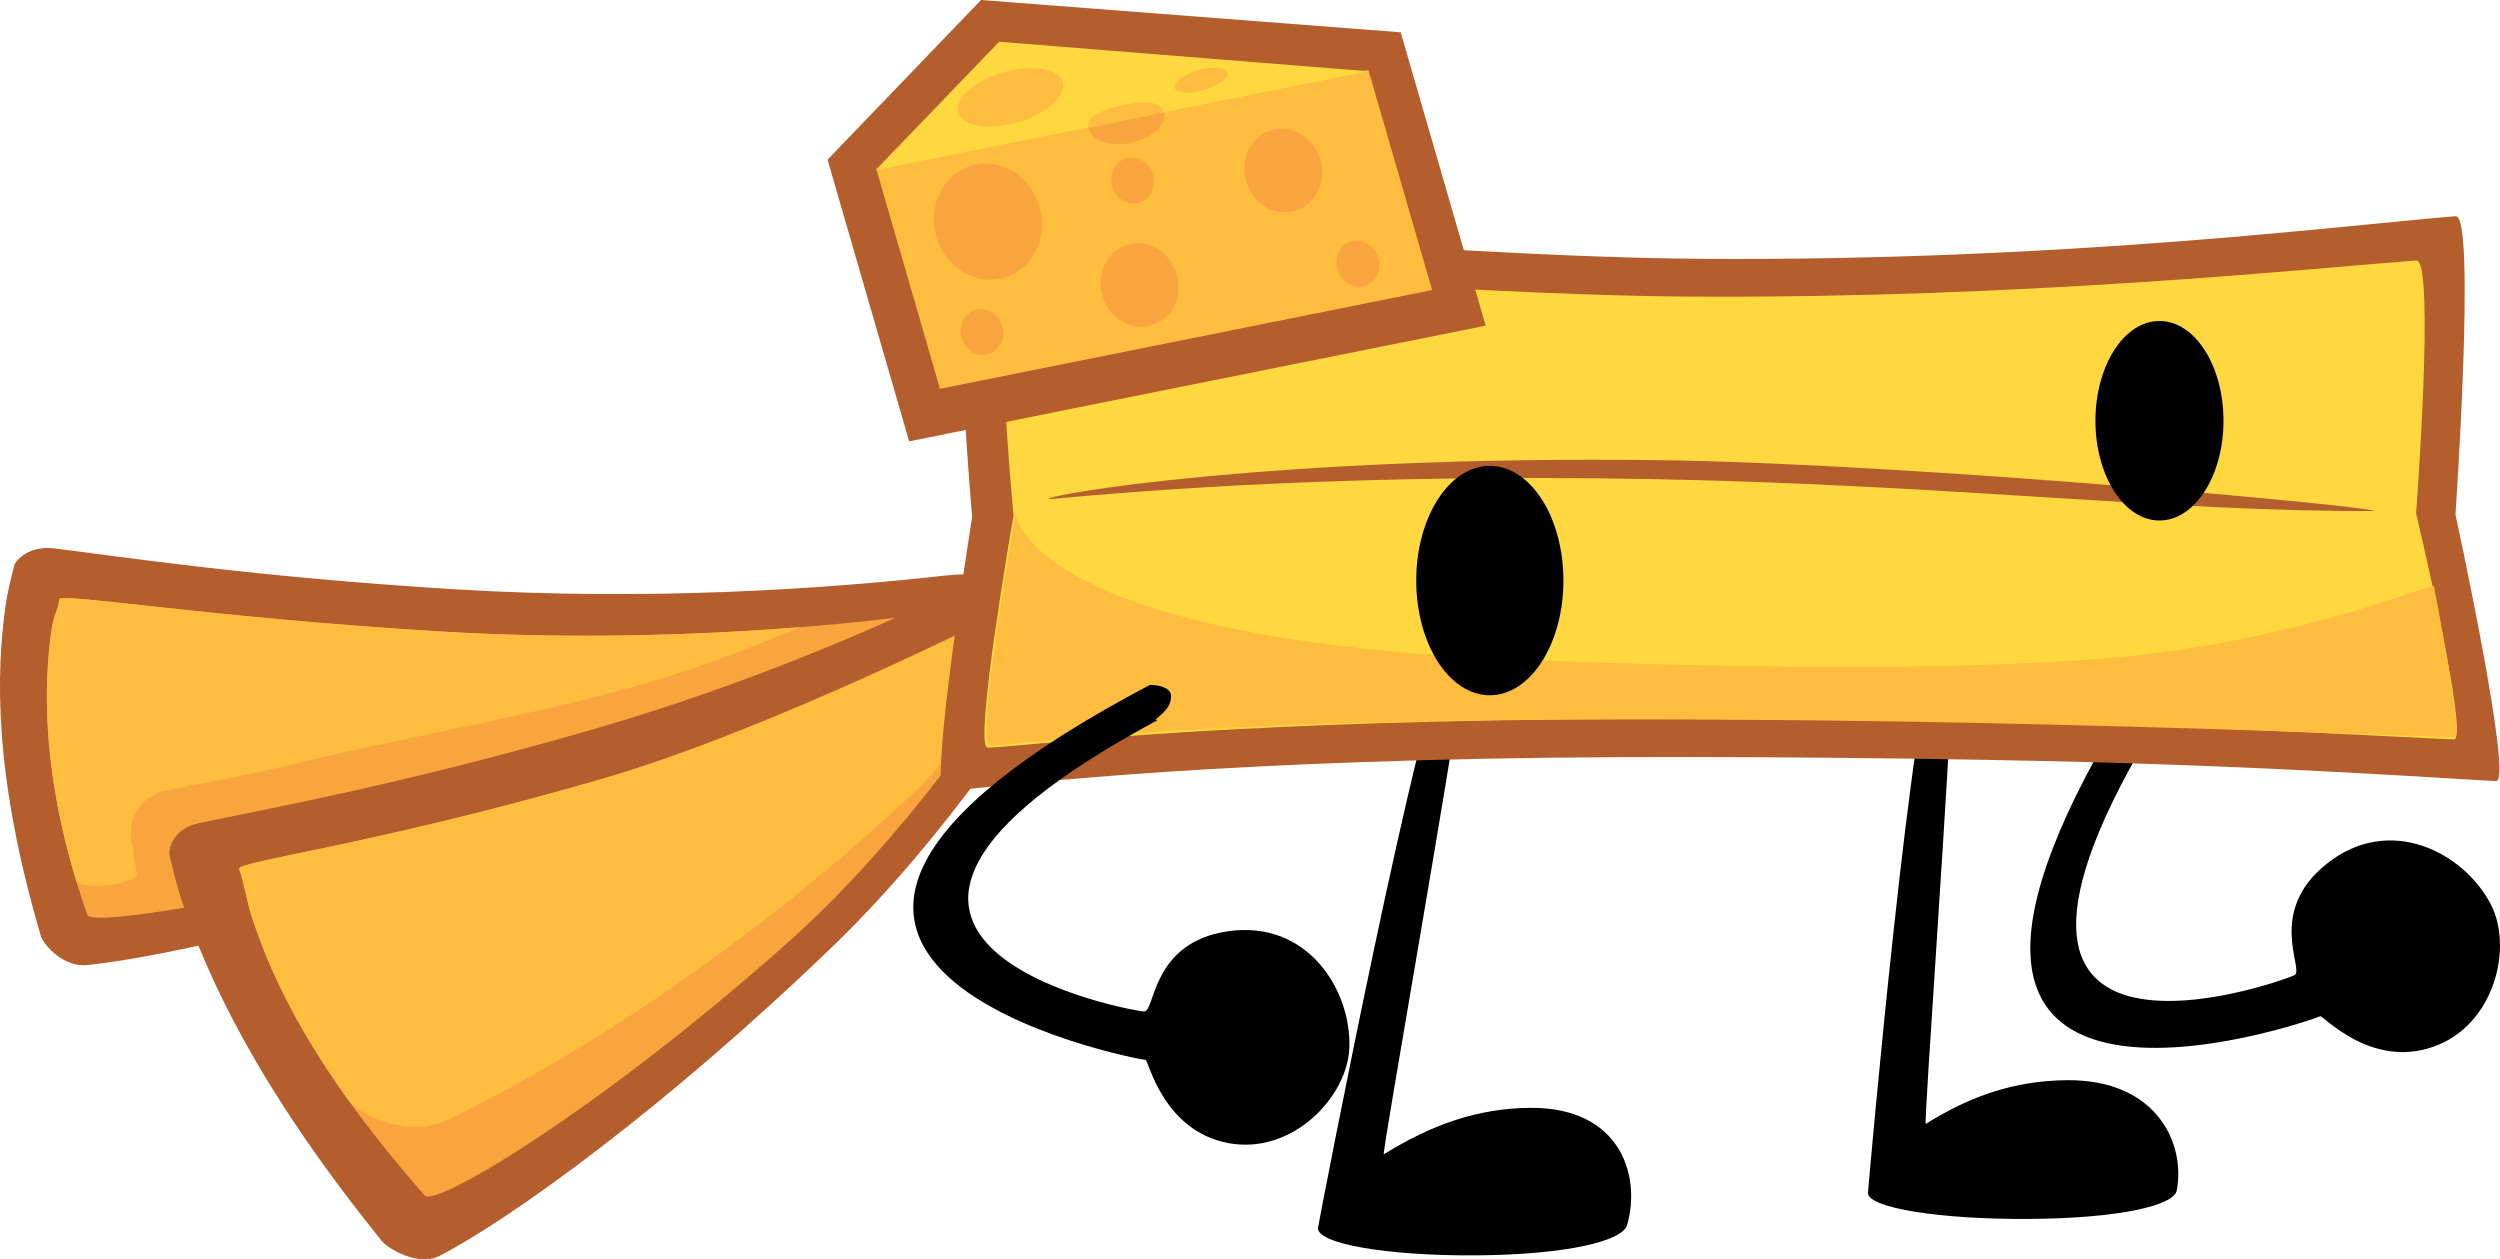
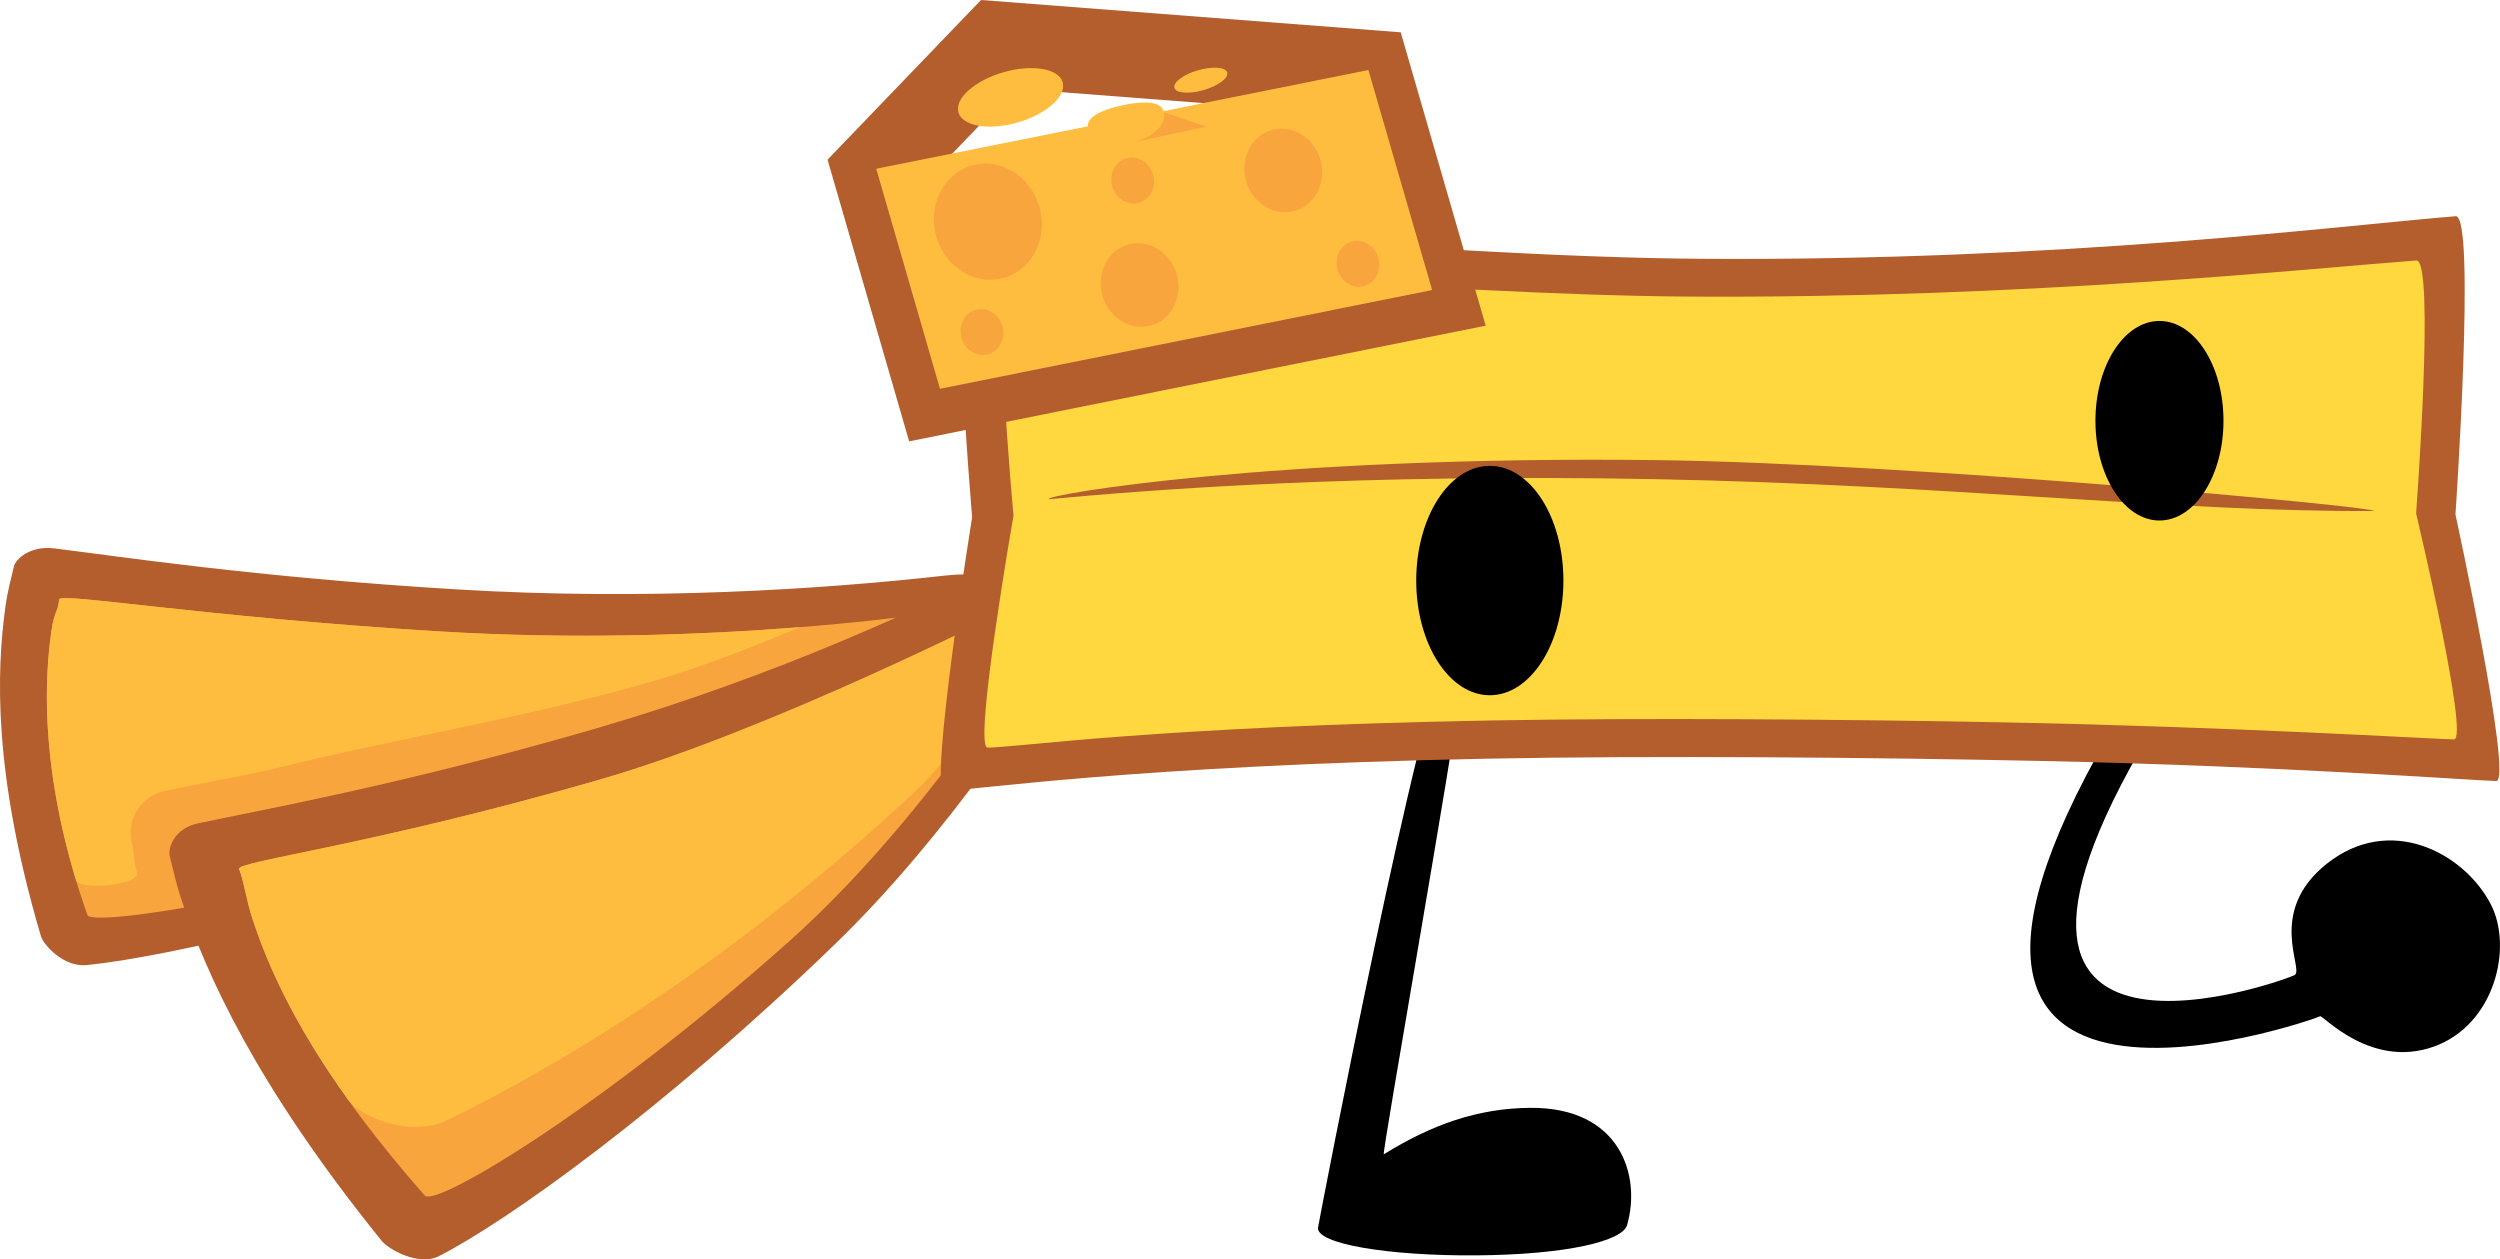
<svg xmlns="http://www.w3.org/2000/svg" version="1.1" width="145.806" height="73.448" viewBox="0,0,145.806,73.448">
  <g transform="translate(-166.52,-148.606)">
    <g data-paper-data="{&quot;isPaintingLayer&quot;:true}" fill-rule="nonzero" stroke-linejoin="miter" stroke-miterlimit="10" stroke-dasharray="" stroke-dashoffset="0" style="mix-blend-mode: normal">
      <g stroke="none" stroke-width="0" stroke-linecap="round">
        <path d="M223.493,185.494c-5.564,3.605 -14.278,8.591 -22.876,11.668c-13.25,4.741 -24.457,7.271 -29.033,7.731c-1.357,0.136 -2.53,-1.185 -2.68,-1.695c-2.801,-9.506 -2.588,-15.446 -2.065,-19.226c0.126,-0.91 0.339,-1.674 0.496,-2.343c0.094,-0.398 0.929,-1.211 2.332,-1.041c3.599,0.437 11.651,1.68 23.513,2.394c11.025,0.664 21.277,-0 28.464,-0.808c3.298,-0.371 5.883,0.707 1.849,3.321z" fill="#b45d2d" />
        <path d="M222.113,184.18c1.036,-0.161 -11.53,8.1 -23.831,12.049c-14.25,4.575 -26.405,6.485 -26.667,5.739c-2.788,-7.929 -2.53,-13.601 -2.089,-16.621c0.161,-1.101 0.392,-1.088 0.443,-1.784c0.03,-0.417 8.368,1.021 22.072,1.863c13.37,0.821 25.362,-0.513 30.073,-1.246z" fill="#f9a53e" />
        <path d="M174.137,197.189c0,0.291 0.05,0.571 0.142,0.831c0,0.26 0.079,0.808 0.225,1.508c0.142,0.681 -3.357,1.058 -3.557,0.394c-2.072,-6.864 -1.822,-11.822 -1.421,-14.576c0.161,-1.101 0.392,-1.088 0.443,-1.784c0.03,-0.417 8.368,1.021 22.072,1.863c7.954,0.488 15.42,0.214 21.156,-0.242c-2.769,1.144 -5.55,2.254 -8.342,3.076c-7.362,2.168 -14.837,3.318 -22.253,5.155c-1.917,0.475 -6.567,1.255 -6.936,1.47c-0.897,0.379 -1.527,1.268 -1.527,2.304z" fill="#ffbd40" />
      </g>
      <g stroke="none" stroke-width="0" stroke-linecap="round">
        <g data-paper-data="{&quot;index&quot;:null}">
          <path d="M230.527,183.462c-3.345,5.741 -8.917,14.031 -15.346,20.246c-9.909,9.579 -19.037,16.103 -23.055,18.156c-1.192,0.609 -2.948,-0.398 -3.346,-0.89c-7.406,-9.169 -10.211,-15.568 -11.637,-19.774c-0.343,-1.013 -0.532,-1.899 -0.724,-2.666c-0.114,-0.456 0.251,-1.608 1.639,-1.906c3.563,-0.765 11.669,-2.192 23.046,-5.485c10.574,-3.06 19.76,-7.271 26.026,-10.587c2.876,-1.522 5.821,-1.257 3.396,2.906z" fill="#b45d2d" />
          <path d="M228.581,182.533c0.88,-0.526 -6.613,12.568 -16.041,20.978c-10.921,9.743 -20.623,15.529 -21.244,14.824c-6.597,-7.493 -8.911,-12.7 -10.029,-16.068c-0.407,-1.228 -0.499,-2.216 -0.804,-2.975c-0.182,-0.454 7.667,-1.369 20.819,-5.156c12.832,-3.694 23.294,-9.213 27.299,-11.604z" fill="#f9a53e" />
        </g>
        <path d="M181.267,202.268c-0.407,-1.228 -0.499,-2.216 -0.804,-2.975c-0.182,-0.454 7.667,-1.369 20.819,-5.156c10.25,-2.951 23.719,-9.869 23.658,-9.781c-0.029,0.042 -0.08,5.772 -5.094,10.451c-11.46,10.694 -21.893,16.533 -27.205,19.109c-2.288,1.11 -5.176,-0.271 -5.814,-1.161c-3.291,-4.592 -4.744,-8.03 -5.56,-10.488z" fill="#ffbd40" />
      </g>
      <path d="M301.837,207.877c-0.31,0.183 -29.208,10.346 -10.744,-19.053c-0.016,-0.001 1.003,-0.587 1.365,-0.098c0.558,0.838 -0.34,1.888 0.047,1.663c-14.566,23.572 7.999,15.142 7.857,15.073c0.532,-0.343 -1.652,-3.678 1.85,-6.471c3.682,-2.937 7.977,-0.667 9.557,2.315c1.347,2.543 0.248,7.086 -3.321,8.347c-3.677,1.298 -6.463,-1.863 -6.611,-1.776z" data-paper-data="{&quot;index&quot;:null}" fill="#000000" stroke="none" stroke-width="0" stroke-linecap="butt" />
      <path d="M243.391,220.202c0.048,-0.36 6.098,-31.759 7.759,-33.874c0.017,-0.022 1.026,-0.67 0.863,0.506c-0.93,6.709 -4.929,29.183 -4.786,29.094c2.798,-1.739 5.493,-2.686 8.54,-2.71c5.248,-0.042 6.484,3.942 5.648,6.84c-0.267,0.926 -3.499,1.721 -8.747,1.763c-5.248,0.042 -9.402,-0.683 -9.278,-1.619z" fill="#000000" stroke="none" stroke-width="0" stroke-linecap="butt" />
-       <path d="M275.466,218.175c0.008,-0.339 2.63,-29.87 4.06,-31.859c0.015,-0.021 0.953,-0.63 0.918,0.476c-0.197,6.31 -1.742,27.447 -1.609,27.363c2.608,-1.636 5.2,-2.526 8.244,-2.549c5.244,-0.04 6.915,3.707 6.395,6.433c-0.166,0.871 -3.311,1.619 -8.554,1.658c-5.244,0.04 -9.477,-0.642 -9.455,-1.522z" fill="#000000" stroke="none" stroke-width="0" stroke-linecap="butt" />
      <g stroke="none" stroke-width="0">
        <path d="M265.735,163.701c21.09,0.141 37.114,-1.919 44.005,-2.485c1.194,-0.098 -0.012,17.394 -0.012,17.394c0,0 3.386,15.578 2.375,15.548c-1.667,-0.048 -12.052,-0.856 -26.447,-1.169c-9.658,-0.21 -22.876,-0.324 -32.394,-0.135c-20.888,0.416 -29.636,1.829 -31.672,1.87c-0.925,0.019 1.627,-15.968 1.627,-15.968c0,0 -1.555,-17.911 -0.056,-17.782c0,0 26.793,2.621 42.573,2.726z" fill="#b45d2d" stroke-linecap="round" />
        <path d="M265.069,165.904c19.563,0.12 35.983,-1.627 42.375,-2.107c1.107,-0.083 -0.011,14.749 -0.011,14.749c0,0 3.141,13.209 2.203,13.184c-1.546,-0.041 -12.736,-0.726 -26.089,-0.991c-8.959,-0.178 -21.219,-0.275 -30.048,-0.114c-19.376,0.353 -27.49,1.551 -29.378,1.586c-0.858,0.016 1.509,-13.541 1.509,-13.541c0,0 -1.442,-15.188 -0.052,-15.078c0,0 24.853,2.222 39.49,2.312z" fill="#ffd83f" stroke-linecap="round" />
-         <path d="M309.656,191.603c-1.546,-0.041 -15.179,-0.583 -28.532,-0.848c-8.959,-0.178 -21.219,-0.275 -30.048,-0.114c-19.376,0.353 -24.942,1.409 -26.831,1.444c-0.858,0.016 1.509,-13.541 1.509,-13.541c0,0 0.457,7.442 29.948,8.561c11.341,0.431 27.26,0.735 36.307,-0.385c9.89,-1.224 16.406,-4.178 16.464,-3.91c0,0 1.75,8.807 1.182,8.792z" fill="#ffbd40" stroke-linecap="round" />
        <path d="M304.965,178.407c-11.508,0.073 -24.773,-1.535 -42.025,-1.857c-17.154,-0.321 -29.017,0.59 -35.252,1.17c-0.42,-0.227 13.067,-2.552 35.425,-2.279c14.714,0.179 42.233,2.739 41.852,2.967z" data-paper-data="{&quot;index&quot;:null}" fill="#b45d2d" stroke-linecap="butt" />
      </g>
      <path d="M253.41,175.776c2.371,0 4.292,2.995 4.292,6.689c0,3.694 -1.922,6.689 -4.292,6.689c-2.371,0 -4.292,-2.995 -4.292,-6.689c0,-3.694 1.922,-6.689 4.292,-6.689z" fill="#000000" stroke="none" stroke-width="0" stroke-linecap="butt" />
      <path d="M296.199,173.144c0,3.214 -1.672,5.819 -3.734,5.819c-2.062,0 -3.734,-2.605 -3.734,-5.819c0,-3.214 1.672,-5.819 3.734,-5.819c2.062,0 3.734,2.605 3.734,5.819z" fill="#000000" stroke="none" stroke-width="0" stroke-linecap="butt" />
-       <path d="M233.328,210.422c-0.36,0.002 -30.458,-5.695 0.259,-21.872c-0.014,-0.009 1.162,-0.005 1.23,0.6c0.062,1.005 -1.241,1.463 -0.793,1.463c-24.422,13.09 -0.672,17.111 -0.761,16.981c0.632,-0.03 0.414,-4.01 4.845,-4.671c4.659,-0.695 7.236,3.423 7.108,6.795c-0.109,2.876 -3.339,6.256 -7.058,5.556c-3.833,-0.721 -4.657,-4.853 -4.83,-4.852z" data-paper-data="{&quot;index&quot;:null}" fill="#000000" stroke="none" stroke-width="0" stroke-linecap="butt" />
      <g stroke-linecap="butt">
        <path d="M221.305,171.442l-3.717,-12.833l7.133,-7.42l21.572,1.661l3.717,12.833z" fill="none" stroke="#b45d2d" stroke-width="5" />
        <path d="M221.341,171.281l-3.717,-12.833l28.705,-5.759l3.717,12.833z" fill="#ffbd40" stroke="none" stroke-width="0" />
-         <path d="M217.591,158.52l7.201,-7.479l21.504,1.72z" fill="#ffd83f" stroke="none" stroke-width="0" />
        <path d="M227.142,160.664c0.523,1.807 -0.399,3.662 -2.059,4.143c-1.661,0.481 -3.431,-0.594 -3.955,-2.401c-0.523,-1.807 0.399,-3.662 2.059,-4.143c1.661,-0.481 3.431,0.594 3.955,2.401z" fill="#f9a53e" stroke="none" stroke-width="0" />
        <path d="M235.148,164.601c0.377,1.302 -0.287,2.638 -1.483,2.984c-1.196,0.346 -2.471,-0.428 -2.848,-1.729c-0.377,-1.302 0.287,-2.638 1.483,-2.984c1.196,-0.346 2.471,0.428 2.848,1.729z" fill="#f9a53e" stroke="none" stroke-width="0" />
        <path d="M246.909,163.65c0.207,0.715 -0.158,1.45 -0.815,1.64c-0.657,0.19 -1.358,-0.235 -1.566,-0.951c-0.207,-0.715 0.158,-1.45 0.815,-1.64c0.657,-0.19 1.358,0.235 1.566,0.951z" fill="#f9a53e" stroke="none" stroke-width="0" />
        <path d="M233.77,158.791c0.207,0.715 -0.158,1.45 -0.815,1.64c-0.657,0.19 -1.358,-0.235 -1.566,-0.951c-0.207,-0.715 0.158,-1.45 0.815,-1.64c0.657,-0.19 1.358,0.235 1.566,0.951z" fill="#f9a53e" stroke="none" stroke-width="0" />
        <path d="M224.98,167.627c0.207,0.715 -0.158,1.45 -0.815,1.64c-0.657,0.19 -1.358,-0.235 -1.566,-0.951c-0.207,-0.715 0.158,-1.45 0.815,-1.64c0.657,-0.19 1.358,0.235 1.566,0.951z" fill="#f9a53e" stroke="none" stroke-width="0" />
        <path d="M243.529,157.919c0.377,1.302 -0.287,2.638 -1.483,2.984c-1.196,0.346 -2.471,-0.428 -2.848,-1.729c-0.377,-1.302 0.287,-2.638 1.483,-2.984c1.196,-0.346 2.471,0.428 2.848,1.729z" fill="#f9a53e" stroke="none" stroke-width="0" />
-         <path d="M234.415,155.149c0.153,0.729 -0.71,1.527 -1.929,1.784c-1.219,0.256 -2.331,-0.127 -2.484,-0.856c-0.002,-0.007 4.409,-0.945 4.413,-0.928z" fill="#f9a53e" stroke="none" stroke-width="0" />
+         <path d="M234.415,155.149c0.153,0.729 -0.71,1.527 -1.929,1.784c-0.002,-0.007 4.409,-0.945 4.413,-0.928z" fill="#f9a53e" stroke="none" stroke-width="0" />
        <path d="M229.976,156.052c-0.153,-0.729 1.16,-1.115 1.986,-1.3c0.897,-0.201 2.274,-0.357 2.427,0.372c0.002,0.007 -4.409,0.945 -4.413,0.928z" data-paper-data="{&quot;index&quot;:null}" fill="#ffbd40" stroke="none" stroke-width="0" />
        <path d="M228.498,153.404c0.234,0.808 -0.938,1.856 -2.616,2.343c-1.679,0.486 -3.23,0.226 -3.463,-0.582c-0.234,-0.808 0.938,-1.856 2.616,-2.343c1.679,-0.486 3.23,-0.226 3.463,0.582z" fill="#ffbd40" stroke="none" stroke-width="0" />
        <path d="M238.093,152.836c0.092,0.319 -0.522,0.777 -1.372,1.023c-0.85,0.246 -1.614,0.187 -1.706,-0.131c-0.092,-0.319 0.522,-0.777 1.372,-1.023c0.85,-0.246 1.614,-0.187 1.706,0.131z" fill="#ffbd40" stroke="none" stroke-width="0" />
      </g>
    </g>
  </g>
</svg>